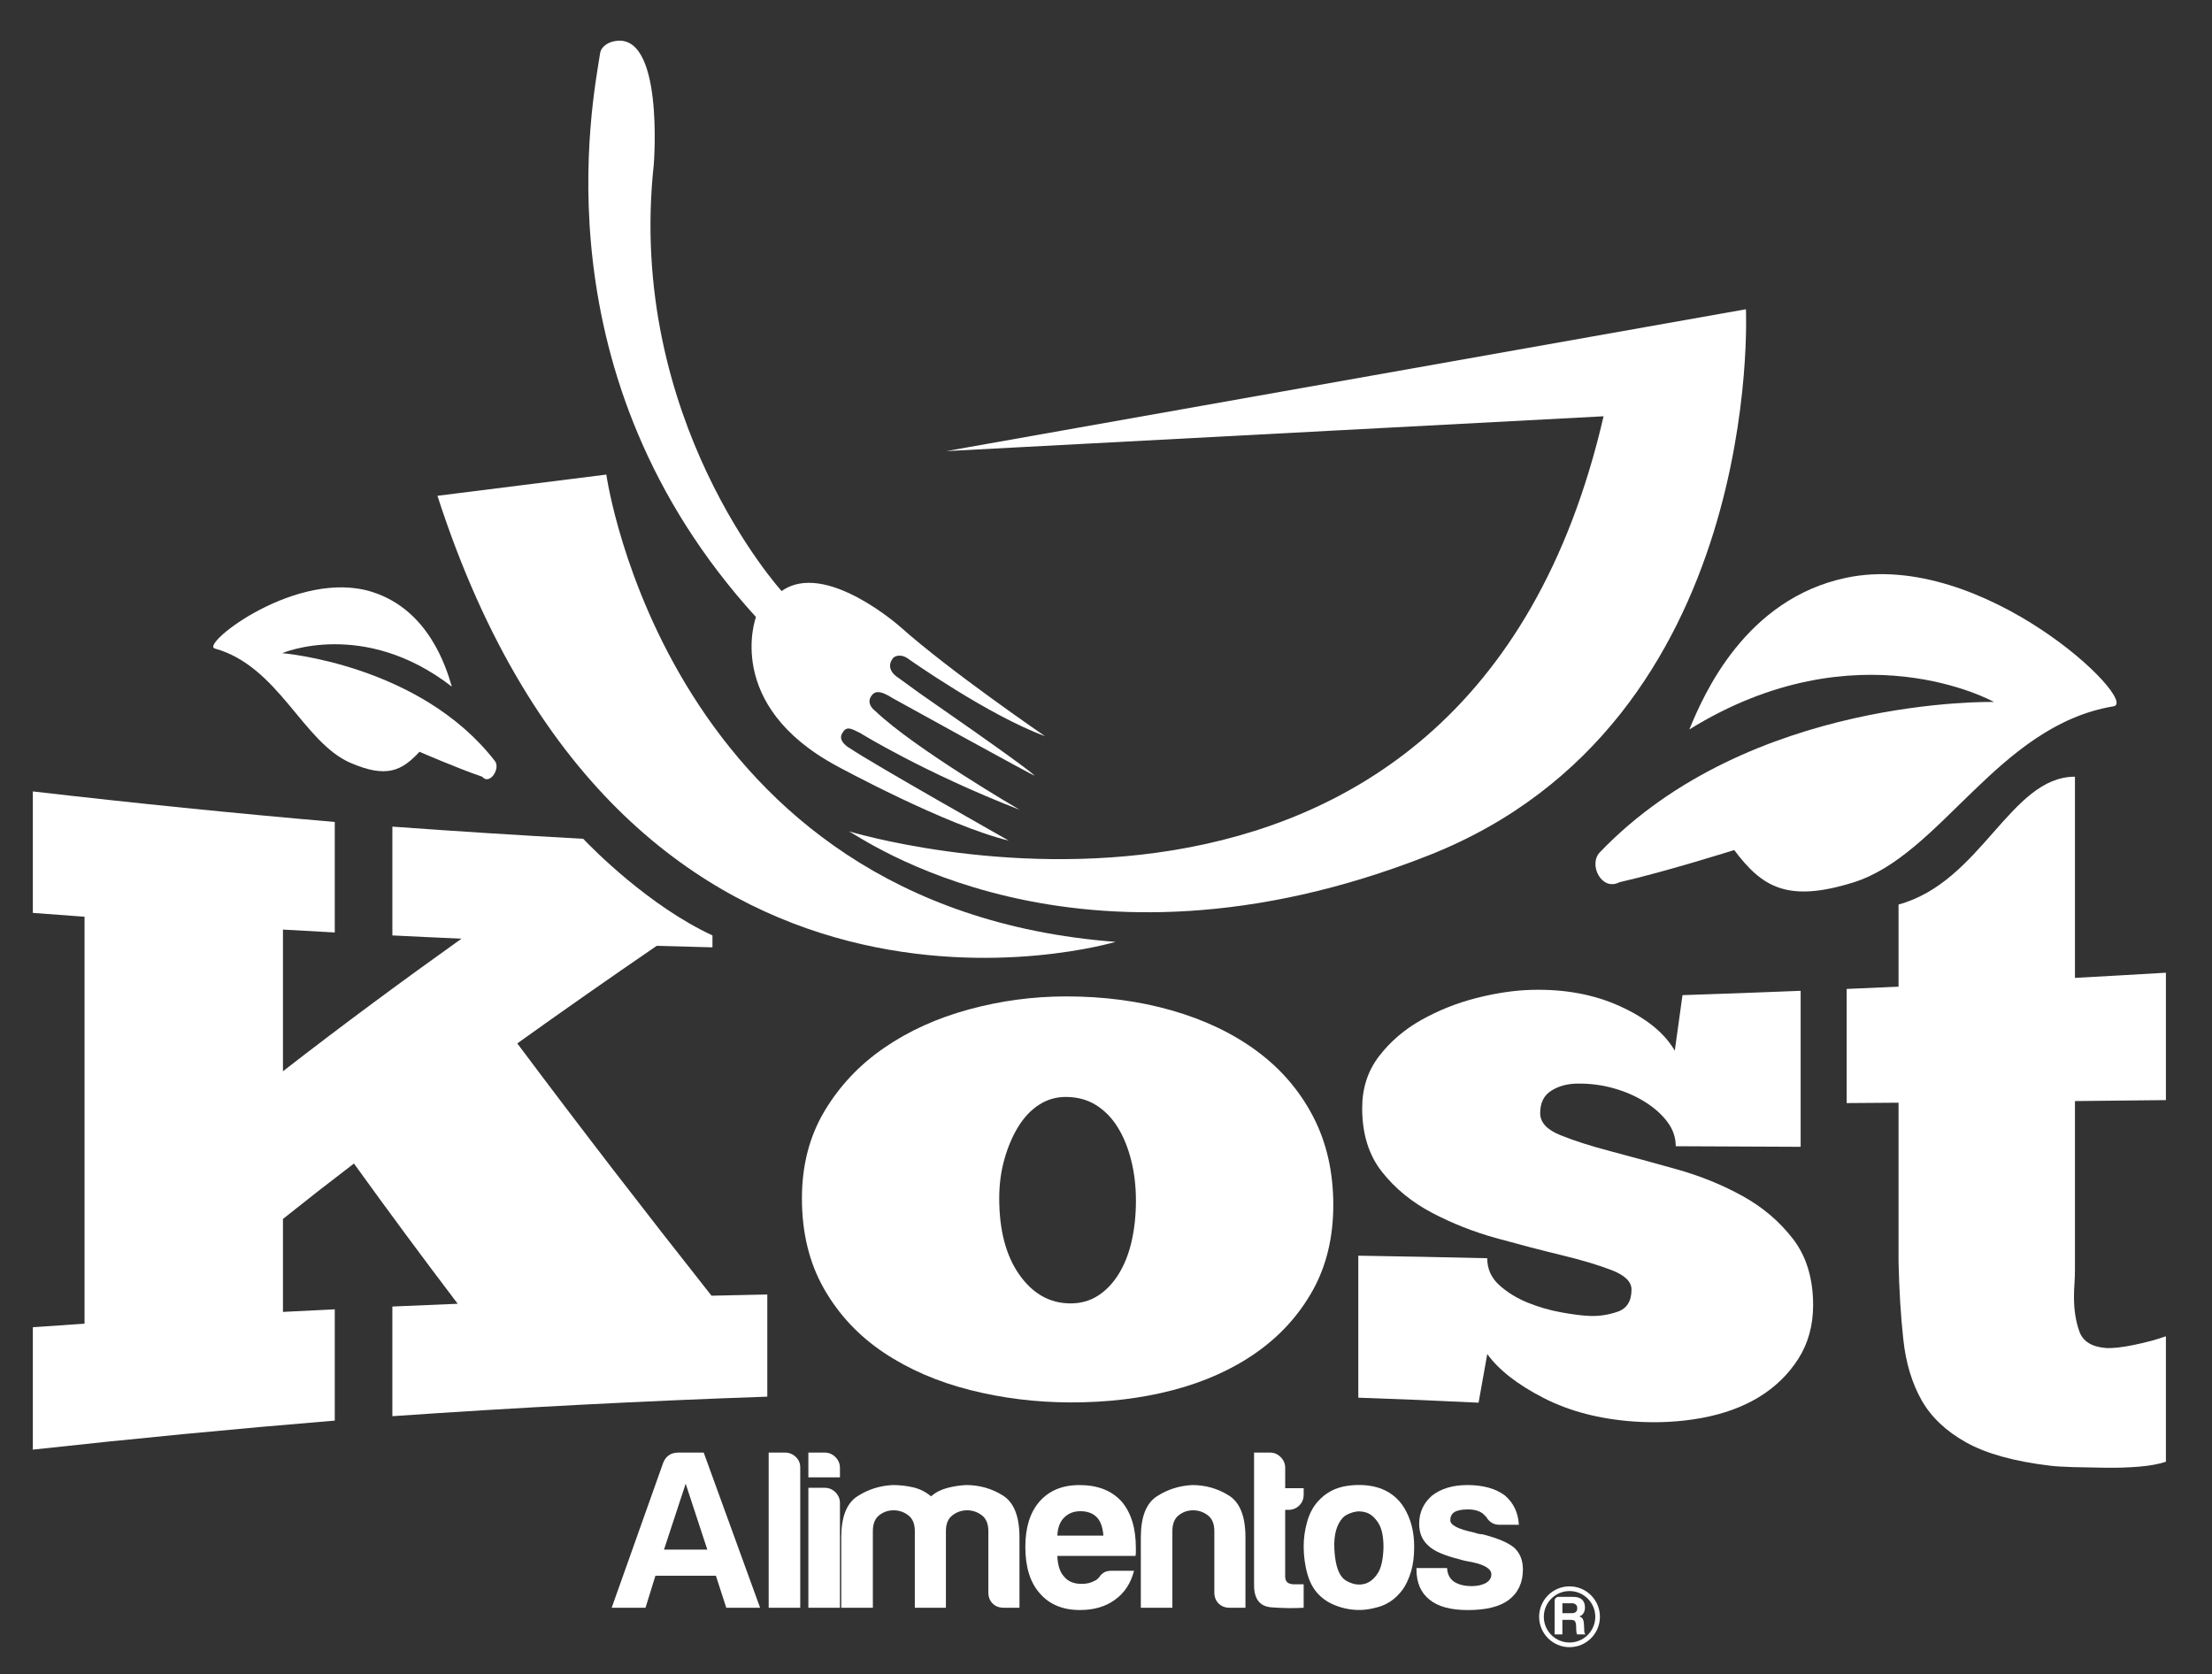
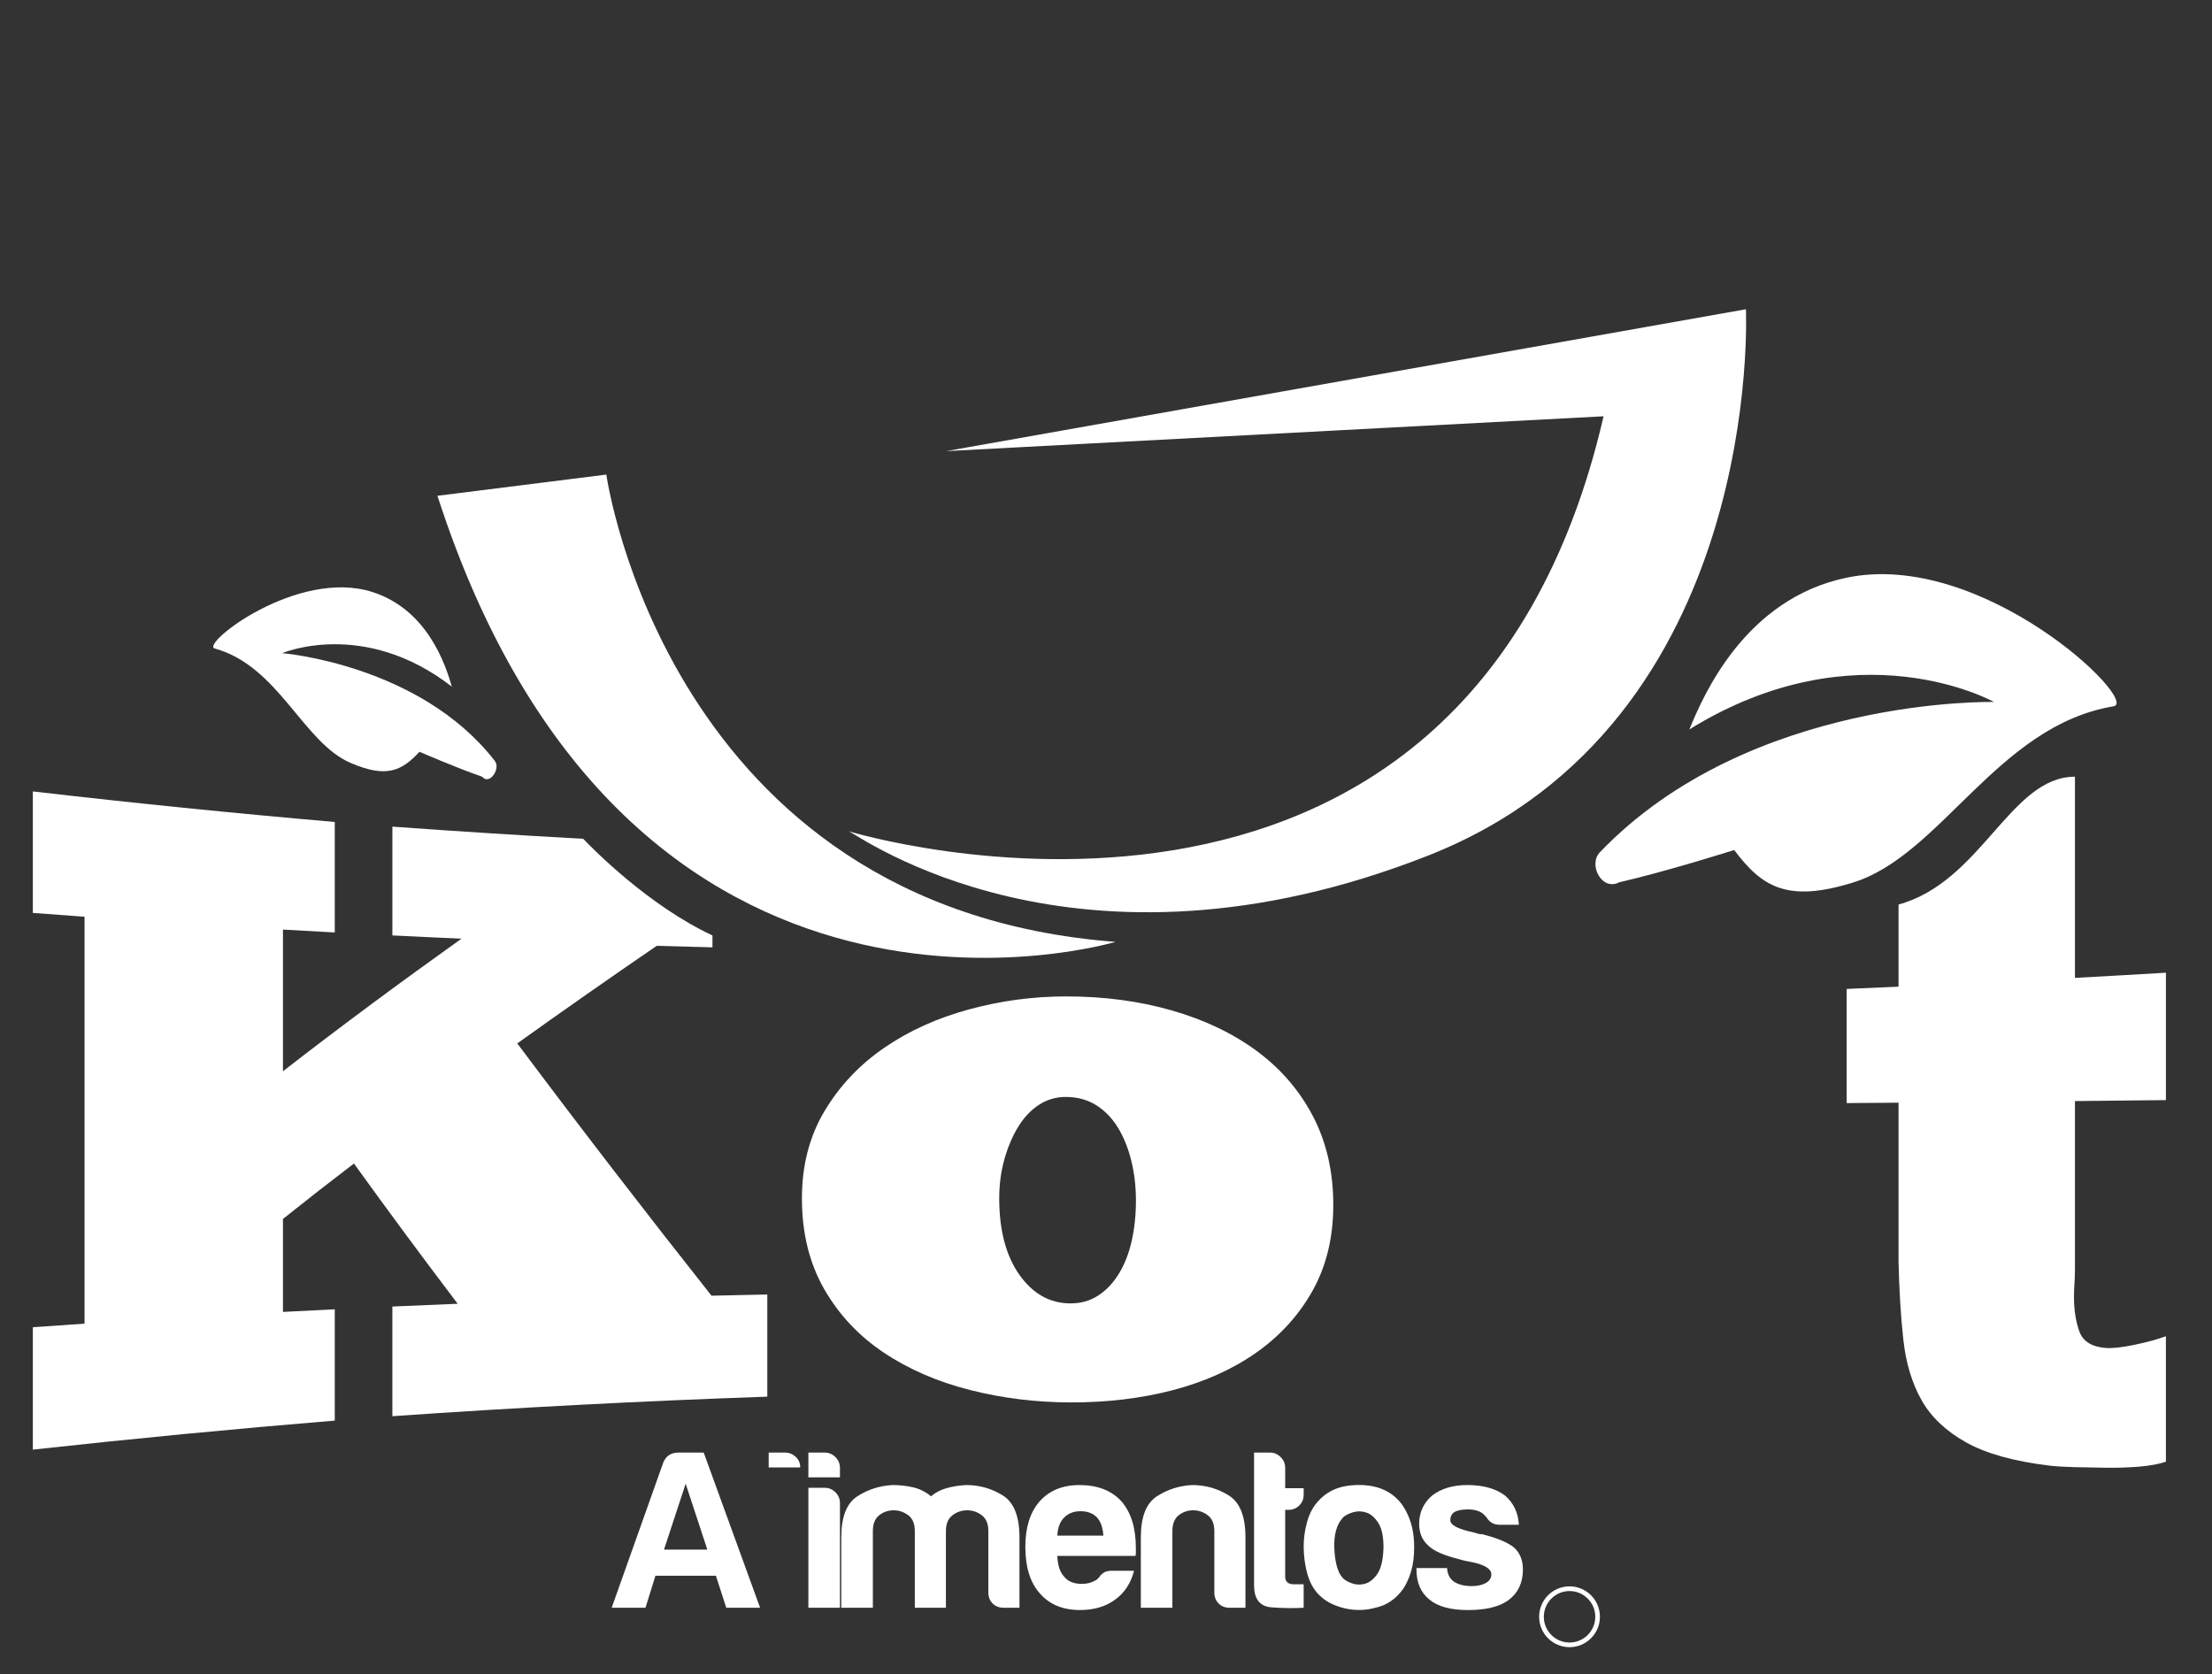
<svg xmlns="http://www.w3.org/2000/svg" version="1.1" id="Capa_1" x="0px" y="0px" width="153.04px" height="115.842px" viewBox="0 0 153.04 115.842" enable-background="new 0 0 153.04 115.842" xml:space="preserve">
  <rect x="0" y="0" width="153.04" height="115.842" fill="#333333" stroke="none" />
  <g>
    <path fill="#FFFFFF" d="M65.468,31.211l55.326-9.815c0,0,1.342,28.61-21.963,37.79c-24.469,9.64-39.485-1.454-40.112-1.673   c0,0,42.578,13.048,52.226-28.712L65.468,31.211z" />
-     <path fill="#FFFFFF" d="M52.303,42.692c0,0-2.279,6.077,5.615,10.318c0,0,7.556,4.114,11.878,5.151c0,0-9.347-5.278-10.967-6.372   c0,0-0.881-0.464-0.577-1.026c0.299-0.555,0.591-0.383,1.263-0.045c0,0,4.378,2.721,11.038,5.314c0,0-7.278-4.244-9.978-6.824   c0,0-0.668-0.458-0.315-1.021c0.231-0.367,0.574-0.477,1.526,0.133c0,0,9.961,5.507,9.788,5.337   c-0.261-0.259-1.799-1.428-7.999-5.729l-1.44-1.047c0,0-0.951-0.542-0.366-1.329c0.118-0.158,0.562-0.367,1.128,0.07   c0,0,5.487,3.873,9.404,5.311c0,0-6.55-4.474-10-7.55c0,0-5.212-4.646-8.223-2.488c0,0-10.765-11.846-8.844-29.526   c0,0,0.75-9.497-2.892-8.478c-0.217,0.06-0.745,0.29-0.823,0.792C41.007,7.019,37.128,26.027,52.303,42.692z" />
    <path fill="#FFFFFF" d="M25.78,40.965c3.83,1.234,5.063,5.096,5.482,6.543c-6.108-4.734-11.734-2.317-11.734-2.317   s9.526,0.769,14.712,7.462c0.411,0.528-0.375,1.703-0.879,1.087c-1.779-0.609-4.337-1.726-4.337-1.726   c-1.221,1.314-2.272,1.847-4.764,0.772c-3.312-1.426-4.972-6.688-9.401-7.918C13.827,44.584,20.585,39.289,25.78,40.965z" />
    <path fill="#FFFFFF" d="M127.738,39.973c-6.963,1.464-9.851,8.028-10.856,10.494c11.628-7.196,21.073-1.899,21.073-1.899   s-16.905-0.41-27.266,10.399c-0.821,0.855,0.133,2.714,1.347,2.075c3.241-0.74,7.948-2.23,7.948-2.23   c1.905,2.538,3.655,3.672,8.236,2.243c6.091-1.896,9.989-10.848,18.007-12.188C148.098,48.556,137.19,37.989,127.738,39.973z" />
    <path fill="#FFFFFF" d="M74.062,97.03c-2.398-0.006-4.718-0.291-6.96-0.861c-2.242-0.569-4.227-1.429-5.958-2.585   c-1.732-1.157-3.108-2.624-4.13-4.411c-1.021-1.786-1.532-3.877-1.532-6.262c0-2.274,0.521-4.291,1.564-6.039   c1.044-1.746,2.419-3.203,4.129-4.376c1.708-1.176,3.664-2.058,5.86-2.656c2.197-0.598,4.43-0.898,6.694-0.9   c2.619-0.004,5.063,0.318,7.327,0.965c2.266,0.648,4.23,1.583,5.896,2.812c1.664,1.23,2.961,2.738,3.894,4.529   c0.933,1.79,1.399,3.834,1.399,6.122c0,2.249-0.479,4.229-1.433,5.933c-0.954,1.701-2.252,3.128-3.895,4.283   c-1.643,1.156-3.562,2.016-5.761,2.594C78.958,96.754,76.593,97.036,74.062,97.03z M74.061,90.179   c0.709,0.002,1.343-0.174,1.899-0.53c0.555-0.353,1.032-0.852,1.432-1.494c0.399-0.641,0.7-1.396,0.901-2.271   c0.198-0.875,0.298-1.812,0.298-2.812c0-0.999-0.112-1.939-0.333-2.812c-0.223-0.877-0.533-1.636-0.934-2.276   c-0.399-0.643-0.897-1.152-1.496-1.527c-0.601-0.374-1.3-0.562-2.1-0.562c-0.667,0-1.276,0.18-1.831,0.536   c-0.556,0.356-1.031,0.855-1.432,1.498c-0.399,0.641-0.722,1.392-0.966,2.247c-0.245,0.858-0.366,1.766-0.366,2.731   c0,2.211,0.466,3.978,1.398,5.296C71.464,89.519,72.64,90.177,74.061,90.179z" />
-     <path fill="#FFFFFF" d="M93.976,96.703c0-3.275,0-6.551,0-9.825c3.569,0.058,5.354,0.095,8.92,0.176   c0,0.743,0.281,1.362,0.835,1.862c0.554,0.499,1.207,0.901,1.96,1.209c0.754,0.305,1.531,0.531,2.33,0.674   c0.798,0.144,1.442,0.227,1.931,0.246c0.664,0.029,1.319-0.067,1.963-0.29c0.643-0.221,0.963-0.735,0.963-1.537   c0-0.536-0.456-0.983-1.362-1.336c-0.91-0.353-2.064-0.698-3.462-1.037c-1.396-0.337-2.894-0.729-4.49-1.169   c-1.599-0.441-3.096-1.032-4.493-1.768s-2.552-1.68-3.461-2.836c-0.911-1.155-1.366-2.619-1.366-4.403   c0-1.384,0.389-2.578,1.165-3.589c0.775-1.012,1.751-1.849,2.928-2.511c1.179-0.659,2.44-1.167,3.795-1.514   c1.354-0.344,2.631-0.538,3.828-0.568c2.262-0.062,4.303,0.306,6.122,1.132c1.817,0.826,3.081,1.853,3.79,3.076   c0.215-1.533,0.319-2.302,0.533-3.843c3.272-0.11,4.906-0.17,8.176-0.3c0,3.599,0,7.195,0,10.793   c-3.456-0.018-5.186-0.027-8.642-0.04c0-0.62-0.199-1.19-0.6-1.712c-0.397-0.521-0.921-0.978-1.563-1.376   c-0.642-0.398-1.364-0.708-2.16-0.929c-0.798-0.223-1.619-0.325-2.463-0.317c-0.711,0.006-1.319,0.17-1.829,0.495   c-0.512,0.323-0.765,0.84-0.765,1.553c0,0.639,0.465,1.144,1.398,1.52c0.93,0.377,2.095,0.751,3.491,1.118   c1.397,0.37,2.914,0.782,4.556,1.243c1.64,0.461,3.157,1.076,4.554,1.849c1.397,0.771,2.56,1.759,3.489,2.965   c0.931,1.206,1.396,2.741,1.396,4.588c0,1.403-0.344,2.647-1.03,3.72c-0.687,1.074-1.594,1.953-2.723,2.643   c-1.131,0.686-2.451,1.165-3.958,1.442c-1.506,0.276-3.058,0.355-4.653,0.247c-2.396-0.164-4.49-0.712-6.289-1.633   c-1.794-0.924-3.092-1.931-3.892-3.039c-0.24,1.347-0.36,2.022-0.601,3.367C98.97,96.886,97.306,96.821,93.976,96.703z" />
    <path fill="#FFFFFF" d="M127.765,68.422c1.434-0.06,2.153-0.093,3.588-0.156c0-2.272,0-3.411,0-5.684   c5.741-1.567,7.736-8.844,12.205-8.844c0,3.299,0,10.621,0,13.919c2.519-0.135,3.777-0.209,6.293-0.357c0,3.526,0,5.29,0,8.814   c-2.516,0.029-3.774,0.041-6.293,0.067c0,3.89,0,7.78,0,11.669c0,0.306-0.012,0.613-0.031,0.915   c-0.022,0.304-0.036,0.633-0.036,0.981c0,0.875,0.122,1.659,0.365,2.354c0.242,0.697,0.85,1.084,1.82,1.163   c0.443,0.035,1.095-0.032,1.955-0.209c0.862-0.176,1.601-0.377,2.22-0.6c0,3.473,0,5.209,0,8.682   c-0.488,0.162-1.104,0.276-1.854,0.339c-0.751,0.062-1.523,0.085-2.32,0.075c-0.795-0.012-1.533-0.027-2.22-0.043   c-0.685-0.02-1.224-0.05-1.623-0.099c-2.475-0.296-4.409-0.832-5.803-1.61c-1.393-0.778-2.423-1.752-3.087-2.927   c-0.663-1.179-1.084-2.572-1.26-4.192c-0.178-1.62-0.288-3.417-0.331-5.395c0-3.664-0.003-7.33,0-10.991   c-1.435,0.01-2.154,0.016-3.588,0.027C127.765,73.161,127.765,71.583,127.765,68.422z" />
    <g>
      <g>
        <g>
          <g>
-             <path fill="#FFFFFF" d="M107.559,113.08v-2.326c0-0.074,0.026-0.14,0.08-0.192c0.053-0.054,0.115-0.079,0.193-0.079h0.987       c0.283,0,0.491,0.061,0.629,0.182c0.139,0.126,0.209,0.311,0.209,0.55c0,0.163-0.033,0.295-0.104,0.401       c-0.061,0.103-0.157,0.174-0.289,0.219c0.116,0.04,0.198,0.101,0.241,0.18c0.048,0.077,0.075,0.205,0.084,0.387l0.017,0.311       c0,0.03,0,0.063,0,0.097c0,0.036,0.002,0.069,0.006,0.101c0.016,0.089,0.045,0.146,0.091,0.172h-0.589       c-0.025-0.05-0.04-0.103-0.046-0.158c-0.01-0.082-0.015-0.136-0.015-0.167l-0.007-0.278c-0.009-0.151-0.041-0.26-0.091-0.323       c-0.055-0.057-0.153-0.083-0.294-0.083h-0.566v1.01H107.559z M108.096,111.615h0.626c0.138,0,0.236-0.027,0.302-0.084       c0.065-0.054,0.1-0.141,0.1-0.257c0-0.114-0.034-0.199-0.1-0.256c-0.062-0.062-0.151-0.091-0.271-0.091h-0.657V111.615z" />
-           </g>
+             </g>
        </g>
        <g>
          <path fill="#FFFFFF" d="M108.59,113.964c-1.16,0-2.103-0.942-2.103-2.103c0-1.159,0.942-2.104,2.103-2.104      c1.161,0,2.103,0.944,2.103,2.104C110.692,113.022,109.751,113.964,108.59,113.964z M108.59,110.082      c-0.98,0-1.779,0.799-1.779,1.78s0.799,1.781,1.779,1.781c0.983,0,1.782-0.8,1.782-1.781S109.573,110.082,108.59,110.082z" />
        </g>
      </g>
      <g>
        <path fill="#FFFFFF" d="M46.939,100.501h1.748l3.901,10.735h-2.34l-0.718-2.216h-4.183l-0.687,2.216H42.32l3.559-10.017     C46.065,100.74,46.418,100.501,46.939,100.501z M47.439,102.655l-1.499,4.558h2.996L47.439,102.655z" />
-         <path fill="#FFFFFF" d="M53.181,100.501h1.124c0.291,0,0.541,0.1,0.75,0.297s0.311,0.441,0.311,0.733v9.705h-2.184V100.501z" />
+         <path fill="#FFFFFF" d="M53.181,100.501h1.124c0.291,0,0.541,0.1,0.75,0.297s0.311,0.441,0.311,0.733h-2.184V100.501z" />
        <path fill="#FFFFFF" d="M55.928,100.501h1.124c0.29,0,0.541,0.105,0.749,0.312c0.208,0.209,0.312,0.458,0.312,0.749v0.654h-2.185     V100.501z M55.928,102.937h1.124c0.29,0,0.541,0.103,0.749,0.31c0.208,0.209,0.312,0.459,0.312,0.751v7.239h-2.185V102.937z" />
        <path fill="#FFFFFF" d="M65.446,111.237h-2.153v-4.868v-0.438c0-0.497-0.151-0.863-0.453-1.092     c-0.301-0.229-0.64-0.344-1.014-0.344c-0.375,0-0.708,0.115-0.999,0.344c-0.291,0.229-0.437,0.595-0.437,1.092v5.306h-2.185     v-4.868c0-1.415,0.369-2.359,1.109-2.84c0.737-0.478,1.555-0.737,2.45-0.781c0.479,0,0.946,0.052,1.404,0.156     c0.457,0.104,0.874,0.313,1.249,0.625c0.312-0.272,0.681-0.462,1.108-0.576c0.425-0.114,0.868-0.184,1.325-0.205     c0.916,0,1.759,0.24,2.529,0.718c0.769,0.48,1.154,1.446,1.154,2.903v4.868h-1.092c-0.312,0-0.567-0.097-0.765-0.294     c-0.198-0.199-0.296-0.453-0.296-0.767v-4.245c0-0.497-0.151-0.863-0.453-1.092s-0.641-0.344-1.014-0.344     c-0.376,0-0.714,0.115-1.016,0.344c-0.302,0.229-0.453,0.595-0.453,1.092v0.438V111.237z" />
        <path fill="#FFFFFF" d="M76.9,108.678h1.561c-0.229,0.875-0.667,1.539-1.311,1.997c-0.646,0.48-1.456,0.719-2.435,0.719     c-1.187,0-2.112-0.386-2.777-1.156c-0.666-0.749-0.999-1.819-0.999-3.213c0-1.332,0.323-2.373,0.967-3.122     c0.667-0.769,1.592-1.155,2.778-1.155c1.249,0,2.216,0.375,2.903,1.124c0.665,0.771,0.998,1.841,0.998,3.216     c0,0.083,0,0.156,0,0.219c0,0.062,0,0.104,0,0.123c0,0.104-0.011,0.179-0.031,0.219h-5.4c0.021,0.643,0.177,1.125,0.468,1.435     c0.271,0.335,0.676,0.501,1.217,0.501c0.354,0,0.655-0.073,0.905-0.219c0.062-0.021,0.119-0.056,0.172-0.107     c0.051-0.055,0.109-0.11,0.171-0.175c0.021-0.062,0.099-0.144,0.234-0.248C76.458,108.73,76.651,108.678,76.9,108.678z      M73.155,106.245h3.184c-0.041-0.562-0.187-0.979-0.436-1.248c-0.271-0.292-0.657-0.439-1.155-0.439     c-0.458,0-0.833,0.147-1.124,0.439C73.332,105.287,73.176,105.703,73.155,106.245z" />
        <path fill="#FFFFFF" d="M86.169,111.237h-1.092c-0.312,0-0.567-0.097-0.766-0.294c-0.196-0.199-0.296-0.453-0.296-0.767v-4.245     c0-0.497-0.15-0.863-0.452-1.092s-0.639-0.344-1.014-0.344s-0.708,0.115-0.998,0.344c-0.293,0.229-0.438,0.595-0.438,1.092v5.306     H78.93v-4.868c0-1.415,0.369-2.359,1.108-2.84c0.737-0.478,1.555-0.737,2.448-0.781c0.917,0,1.759,0.24,2.528,0.718     c0.771,0.48,1.154,1.446,1.154,2.903V111.237z" />
        <path fill="#FFFFFF" d="M90.196,111.237c-0.687,0.043-1.432,0.031-2.231-0.028c-0.801-0.064-1.201-0.573-1.201-1.531v-9.176     h1.122c0.271,0,0.51,0.105,0.719,0.312c0.208,0.209,0.313,0.458,0.313,0.749v1.403h1.278v0.438c0,0.313-0.104,0.566-0.311,0.765     c-0.208,0.199-0.46,0.296-0.751,0.296h-0.217v4.618c0,0.356,0.206,0.532,0.624,0.532h0.654V111.237z" />
        <path fill="#FFFFFF" d="M91.413,110.49c-0.437-0.375-0.75-0.881-0.937-1.514c-0.188-0.635-0.28-1.297-0.28-1.982     c0-0.562,0.078-1.124,0.235-1.686c0.154-0.563,0.399-1.029,0.731-1.405c0.541-0.623,1.239-0.991,2.09-1.107     c0.854-0.114,1.624-0.048,2.311,0.203c0.792,0.312,1.374,0.853,1.75,1.622c0.353,0.688,0.528,1.487,0.528,2.404     c0,0.666-0.073,1.237-0.218,1.715c-0.147,0.48-0.333,0.885-0.562,1.218c-0.5,0.688-1.135,1.113-1.902,1.279     c-0.688,0.188-1.38,0.203-2.076,0.049C92.386,111.128,91.828,110.862,91.413,110.49z M92.913,104.997     c-0.438,0.478-0.637,1.19-0.595,2.137c0.043,0.946,0.219,1.606,0.53,1.982c0.124,0.166,0.343,0.308,0.656,0.42     c0.311,0.114,0.628,0.126,0.951,0.035c0.322-0.097,0.608-0.331,0.858-0.705c0.249-0.375,0.384-0.978,0.406-1.81     c0-0.749-0.119-1.312-0.358-1.686c-0.24-0.374-0.517-0.614-0.828-0.719c-0.312-0.103-0.624-0.108-0.936-0.016     C93.285,104.731,93.057,104.849,92.913,104.997z" />
        <path fill="#FFFFFF" d="M98,108.491h2.12c0.021,0.418,0.177,0.729,0.469,0.937c0.312,0.209,0.729,0.312,1.248,0.312     c0.375,0,0.698-0.071,0.969-0.217c0.248-0.146,0.375-0.345,0.375-0.594c0-0.376-0.438-0.656-1.312-0.843     c-0.374-0.063-0.656-0.125-0.841-0.188c-1.104-0.269-1.843-0.592-2.217-0.968c-0.417-0.374-0.624-0.873-0.624-1.496     c0-0.792,0.3-1.448,0.904-1.969c0.625-0.478,1.435-0.718,2.435-0.718c1.081,0,1.943,0.24,2.59,0.718     c0.604,0.521,0.926,1.198,0.969,2.03h-1.343c-0.396,0-0.698-0.176-0.906-0.532c-0.081-0.081-0.167-0.166-0.248-0.247     c-0.252-0.188-0.594-0.283-1.029-0.283c-0.418,0-0.73,0.062-0.938,0.188c-0.187,0.124-0.28,0.314-0.28,0.562     c0,0.335,0.541,0.614,1.624,0.844c0.125,0.041,0.232,0.072,0.326,0.096c0.095,0.019,0.183,0.028,0.266,0.028     c1.062,0.271,1.8,0.583,2.215,0.938c0.396,0.373,0.593,0.873,0.593,1.498c0,0.915-0.33,1.622-0.996,2.121     c-0.625,0.459-1.561,0.688-2.809,0.688c-1.188,0-2.073-0.238-2.654-0.719C98.3,110.198,98,109.5,98,108.585V108.491z" />
      </g>
    </g>
    <path fill="#FFFFFF" d="M49.226,89.647c-4.556-5.763-9.037-11.573-13.437-17.456c3.19-2.285,6.407-4.531,9.645-6.751   c1.543,0.044,2.315,0.063,3.858,0.104c0-0.29,0-0.56,0-0.823c-4.403-2.046-8.287-5.998-8.942-6.686   c-4.402-0.243-8.803-0.521-13.203-0.842c0,3.01,0,4.516,0,7.527c1.914,0.096,2.871,0.14,4.784,0.223   c-4.175,2.979-8.303,6.026-12.354,9.174c0-3.266,0-6.531,0-9.801c1.435,0.083,2.149,0.122,3.584,0.199c0-3.056,0-4.585,0-7.644   c-6.975-0.605-13.934-1.309-20.889-2.114c0,3.362,0,5.042,0,8.405c1.431,0.108,2.146,0.162,3.577,0.265c0,9.387,0,18.772,0,28.156   c-1.431,0.095-2.146,0.144-3.577,0.244c0,3.389,0,5.081,0,8.47c6.955-0.765,13.916-1.434,20.889-2.009c0-3.08,0-4.62,0-7.7   c-1.435,0.068-2.15,0.104-3.584,0.18c0-2.574,0-3.859,0-6.432c1.965-1.566,2.946-2.332,4.912-3.834   c2.351,3.263,4.743,6.499,7.177,9.703c-1.807,0.073-2.712,0.112-4.52,0.191c0,3.037,0,4.553,0,7.588   c8.642-0.601,17.284-1.051,25.94-1.352c0-2.828,0-4.24,0-7.07C51.542,89.594,50.769,89.61,49.226,89.647z" />
    <path fill="#FFFFFF" d="M30.265,34.303l11.685-1.468c0,0,4.181,29.97,35.229,32.331C77.179,65.167,43.499,75.283,30.265,34.303z" />
  </g>
</svg>